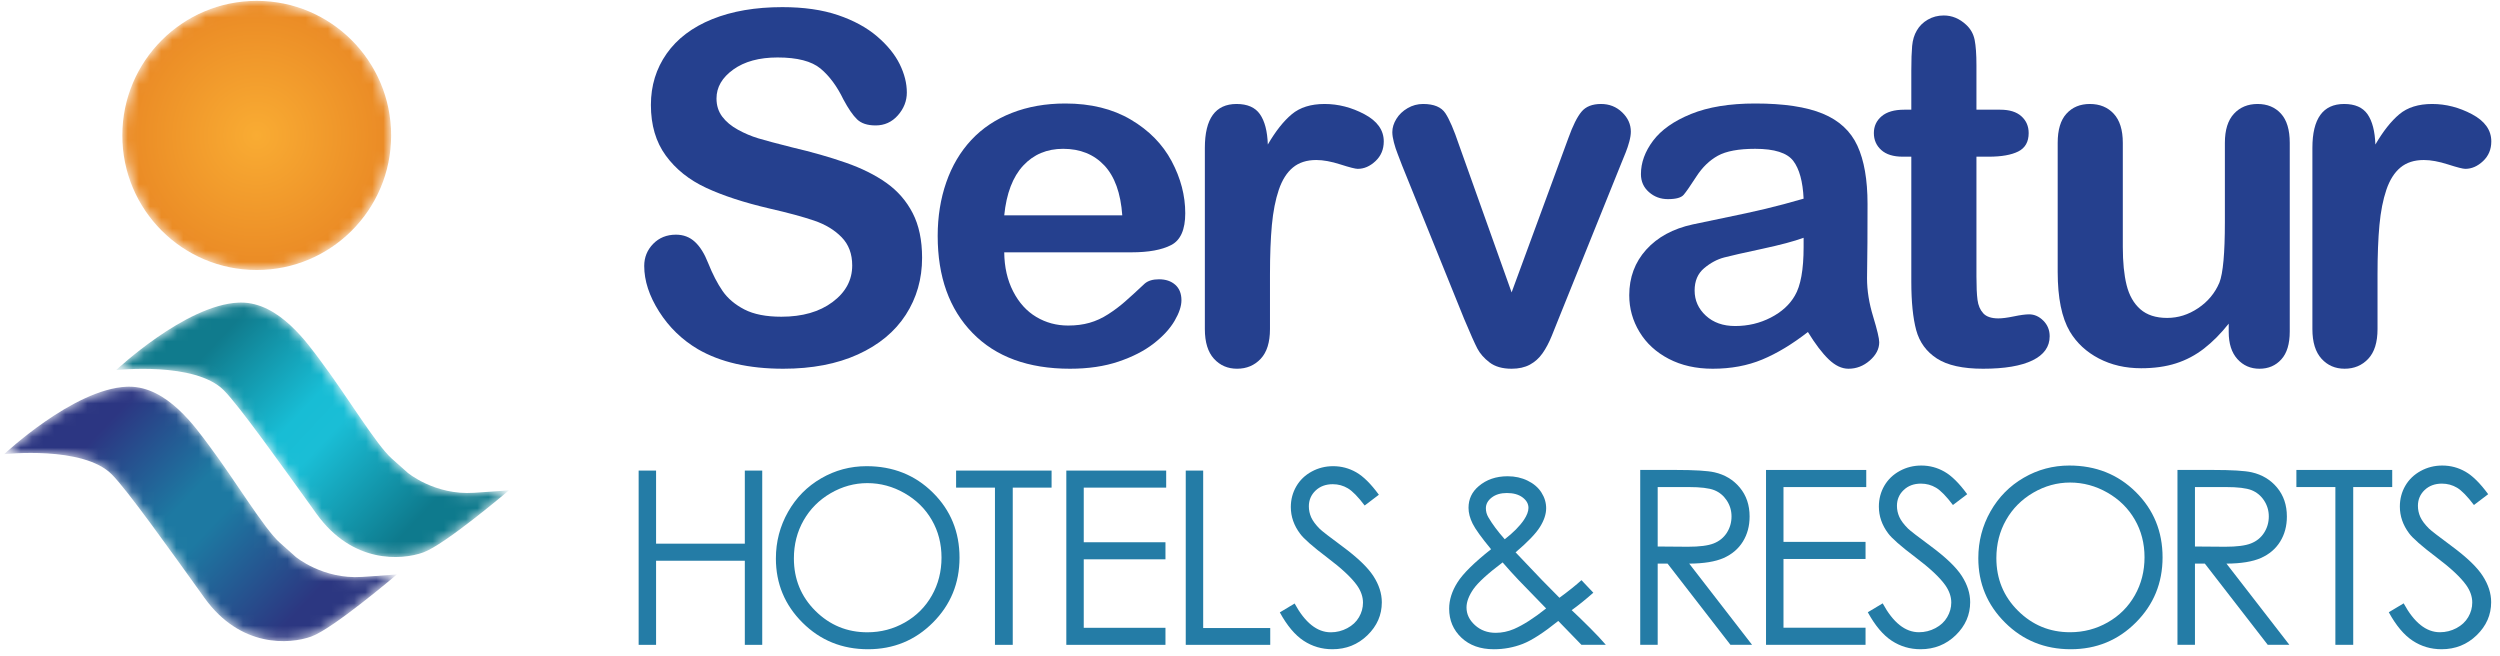
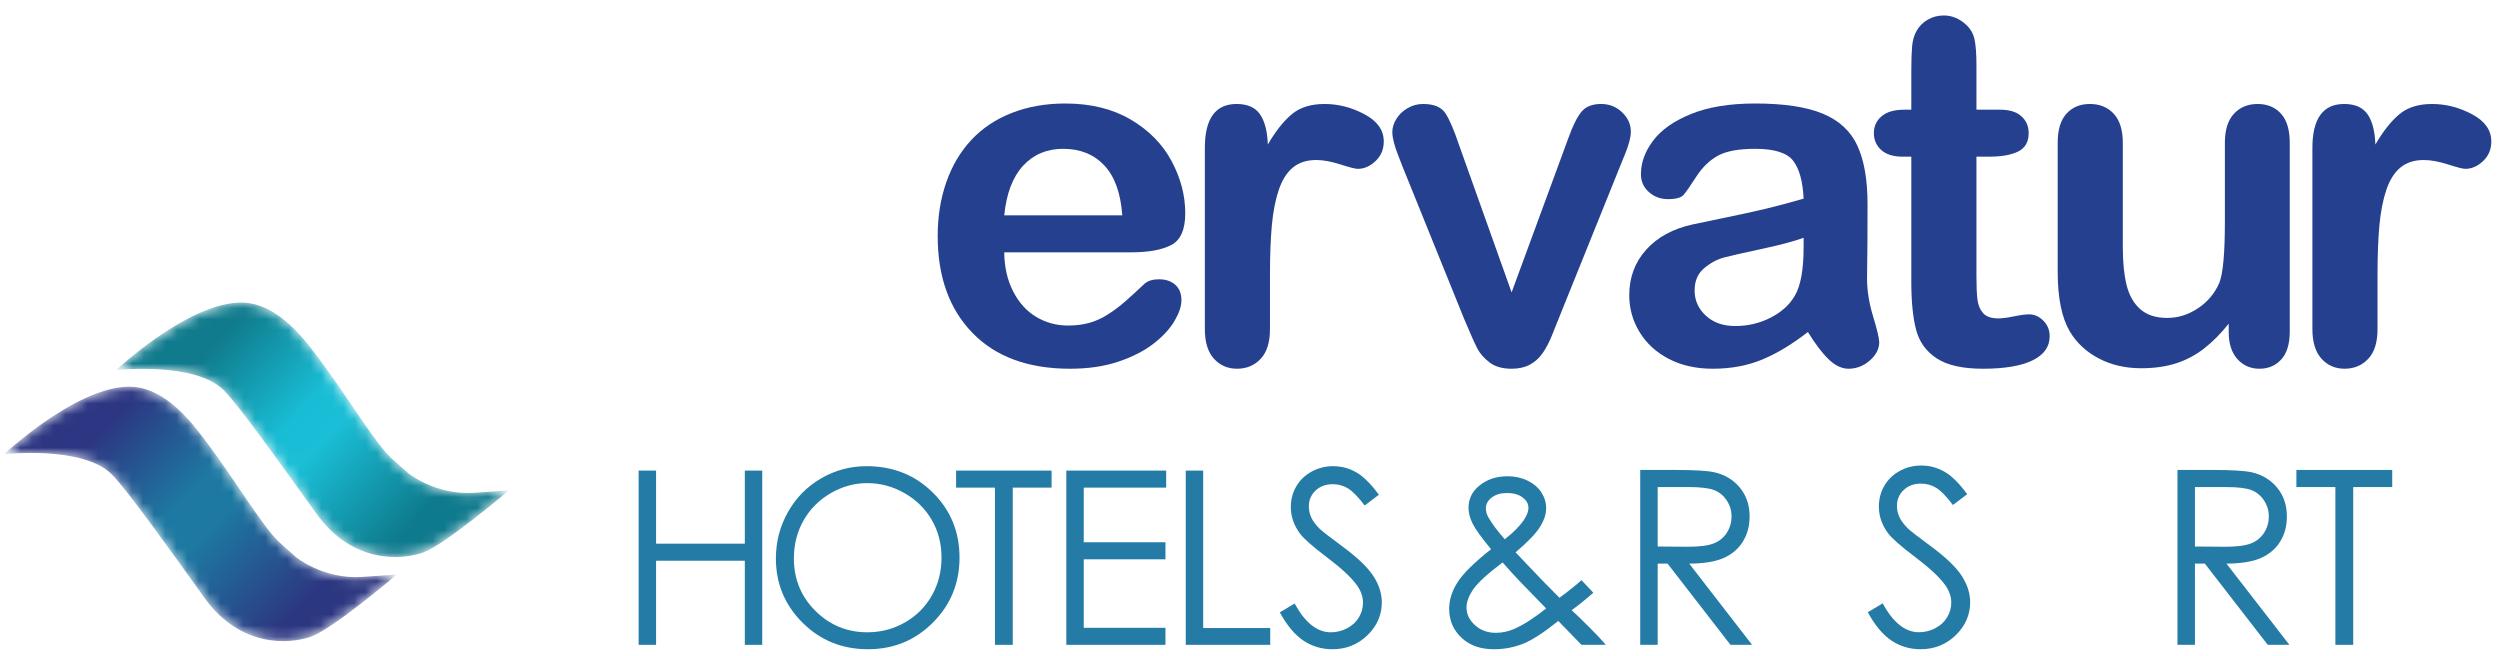
<svg xmlns="http://www.w3.org/2000/svg" xmlns:xlink="http://www.w3.org/1999/xlink" width="225px" height="59px" viewBox="0 0 225 59" version="1.1">
  <title>Group</title>
  <defs>
    <path d="M0,12.112 C0,18.805 5.414,24.223 12.098,24.223 L12.098,24.223 C18.776,24.223 24.193,18.805 24.193,12.112 L24.193,12.112 C24.193,5.423 18.776,0 12.098,0 L12.098,0 C5.414,0 0,5.423 0,12.112" id="path-1" />
    <radialGradient cx="50%" cy="50%" fx="50%" fy="50%" r="50.062%" gradientTransform="translate(0.5,0.5),scale(1,0.999),rotate(90),scale(1,0.991),translate(-0.5,-0.5)" id="radialGradient-3">
      <stop stop-color="#F9AC33" offset="0%" />
      <stop stop-color="#EA8A25" offset="100%" />
    </radialGradient>
    <path d="M11.026,0.005 C6.226,0.218 0,6.081 0,6.081 L0,6.081 C0,6.081 7.09,5.291 9.687,7.891 L9.687,7.891 C11.05,9.254 14.806,14.519 18.038,19.015 L18.038,19.015 C21.266,23.511 25.683,23.2 27.651,22.488 L27.651,22.488 C29.577,21.793 35.141,17.081 35.364,16.892 L35.364,16.892 C35.265,16.906 34.73,16.955 32.217,17.122 L32.217,17.122 C28.673,17.359 26.232,15.311 26.232,15.311 L26.232,15.311 L24.81,14.045 C23.391,12.783 20.794,8.443 18.431,5.291 L18.431,5.291 C17.217,3.665 14.677,0 11.24,0 L11.24,0 C11.169,0 11.098,0.001 11.026,0.005" id="path-4" />
    <linearGradient x1="16.896%" y1="29.05%" x2="84.239%" y2="70.95%" id="linearGradient-6">
      <stop stop-color="#107B8D" offset="0%" />
      <stop stop-color="#18BDD5" offset="40.867%" />
      <stop stop-color="#1ABED6" offset="54.512%" />
      <stop stop-color="#0E7A8D" offset="100%" />
    </linearGradient>
    <path d="M11.028,0.005 C6.226,0.218 0,6.076 0,6.076 L0,6.076 C0,6.076 7.089,5.29 9.684,7.892 L9.684,7.892 C11.045,9.253 14.809,14.518 18.035,19.017 L18.035,19.017 C21.265,23.51 25.678,23.197 27.648,22.488 L27.648,22.488 C29.58,21.791 35.135,17.081 35.358,16.891 L35.358,16.891 C35.26,16.905 34.725,16.955 32.215,17.123 L32.215,17.123 C28.673,17.359 26.23,15.309 26.23,15.309 L26.23,15.309 L24.813,14.047 C23.393,12.786 20.795,8.445 18.432,5.29 L18.432,5.29 C17.214,3.664 14.681,0 11.246,0 L11.246,0 C11.174,0 11.101,0.001 11.028,0.005" id="path-7" />
    <linearGradient x1="16.896%" y1="29.046%" x2="84.239%" y2="70.954%" id="linearGradient-9">
      <stop stop-color="#2C3682" offset="0%" />
      <stop stop-color="#1D79A2" offset="40.867%" />
      <stop stop-color="#1D79A2" offset="54.512%" />
      <stop stop-color="#2C3781" offset="100%" />
    </linearGradient>
  </defs>
  <g id="Page-1" stroke="none" stroke-width="1" fill="none" fill-rule="evenodd">
    <g id="Group" transform="translate(0.374, 0.078)">
      <g id="Group-171" transform="translate(57.104, 0.564)">
-         <path d="M25.51,22.561 C25.51,24.465 25.021,26.175 24.041,27.692 C23.06,29.208 21.627,30.396 19.736,31.256 C17.848,32.114 15.606,32.544 13.016,32.544 C9.911,32.544 7.349,31.956 5.331,30.784 C3.902,29.938 2.739,28.812 1.844,27.402 C0.95,25.994 0.502,24.623 0.502,23.292 C0.502,22.519 0.771,21.857 1.306,21.305 C1.844,20.755 2.526,20.478 3.358,20.478 C4.029,20.478 4.6,20.695 5.063,21.124 C5.53,21.553 5.925,22.19 6.256,23.034 C6.656,24.036 7.09,24.873 7.554,25.546 C8.018,26.218 8.673,26.772 9.517,27.209 C10.363,27.646 11.473,27.863 12.845,27.863 C14.737,27.863 16.269,27.424 17.449,26.544 C18.631,25.664 19.221,24.565 19.221,23.249 C19.221,22.205 18.903,21.356 18.265,20.706 C17.63,20.054 16.807,19.557 15.796,19.213 C14.788,18.87 13.439,18.504 11.751,18.118 C9.489,17.589 7.597,16.97 6.072,16.261 C4.549,15.553 3.338,14.587 2.446,13.363 C1.55,12.14 1.103,10.619 1.103,8.801 C1.103,7.07 1.575,5.531 2.52,4.186 C3.466,2.841 4.83,1.808 6.62,1.083 C8.409,0.361 10.515,0 12.931,0 C14.864,0 16.533,0.24 17.944,0.719 C19.354,1.199 20.524,1.835 21.455,2.629 C22.384,3.424 23.064,4.258 23.494,5.131 C23.923,6.003 24.137,6.855 24.137,7.686 C24.137,8.443 23.869,9.127 23.333,9.736 C22.796,10.344 22.126,10.647 21.326,10.647 C20.595,10.647 20.04,10.465 19.66,10.1 C19.283,9.736 18.872,9.138 18.427,8.308 C17.853,7.12 17.168,6.194 16.368,5.528 C15.565,4.863 14.276,4.53 12.502,4.53 C10.857,4.53 9.528,4.891 8.52,5.614 C7.512,6.336 7.007,7.206 7.007,8.222 C7.007,8.852 7.178,9.395 7.522,9.854 C7.866,10.311 8.336,10.705 8.938,11.034 C9.538,11.363 10.147,11.621 10.763,11.807 C11.379,11.993 12.395,12.265 13.813,12.622 C15.586,13.037 17.194,13.495 18.631,13.996 C20.069,14.497 21.293,15.106 22.301,15.821 C23.31,16.537 24.098,17.442 24.663,18.537 C25.228,19.631 25.51,20.973 25.51,22.561" id="Fill-127" fill="#25408E" />
        <path d="M32.903,18.74 L43.527,18.74 C43.385,16.737 42.845,15.239 41.908,14.243 C40.969,13.248 39.736,12.751 38.205,12.751 C36.745,12.751 35.545,13.256 34.609,14.264 C33.672,15.274 33.101,16.766 32.903,18.74 M44.364,22.067 L32.903,22.067 C32.916,23.398 33.184,24.571 33.707,25.588 C34.23,26.604 34.924,27.37 35.791,27.885 C36.656,28.4 37.61,28.657 38.655,28.657 C39.356,28.657 39.997,28.576 40.575,28.411 C41.156,28.247 41.718,27.989 42.261,27.638 C42.806,27.289 43.305,26.912 43.763,26.511 C44.223,26.111 44.817,25.567 45.547,24.881 C45.848,24.623 46.276,24.494 46.834,24.494 C47.436,24.494 47.922,24.658 48.294,24.987 C48.666,25.318 48.852,25.782 48.852,26.382 C48.852,26.912 48.645,27.531 48.23,28.24 C47.814,28.948 47.189,29.628 46.351,30.279 C45.513,30.93 44.463,31.47 43.195,31.899 C41.929,32.328 40.471,32.544 38.826,32.544 C35.063,32.544 32.137,31.47 30.048,29.323 C27.958,27.177 26.914,24.265 26.914,20.587 C26.914,18.856 27.171,17.248 27.686,15.767 C28.201,14.285 28.953,13.016 29.939,11.957 C30.927,10.898 32.143,10.086 33.588,9.521 C35.034,8.955 36.638,8.673 38.399,8.673 C40.688,8.673 42.652,9.155 44.291,10.121 C45.929,11.087 47.155,12.336 47.972,13.867 C48.787,15.399 49.195,16.959 49.195,18.547 C49.195,20.021 48.773,20.976 47.929,21.413 C47.085,21.85 45.895,22.067 44.364,22.067" id="Fill-129" fill="#25408E" />
        <path d="M56.82,24.085 L56.82,28.979 C56.82,30.168 56.541,31.059 55.983,31.652 C55.424,32.246 54.715,32.543 53.858,32.543 C53.012,32.543 52.32,32.242 51.775,31.642 C51.231,31.04 50.959,30.154 50.959,28.979 L50.959,12.666 C50.959,10.032 51.911,8.716 53.814,8.716 C54.786,8.716 55.491,9.023 55.917,9.638 C56.347,10.254 56.586,11.162 56.626,12.365 C57.327,11.162 58.045,10.254 58.784,9.638 C59.52,9.023 60.504,8.716 61.737,8.716 C62.967,8.716 64.162,9.023 65.321,9.638 C66.479,10.254 67.061,11.069 67.061,12.085 C67.061,12.801 66.812,13.391 66.319,13.856 C65.824,14.322 65.291,14.554 64.719,14.554 C64.505,14.554 63.987,14.422 63.161,14.157 C62.34,13.893 61.613,13.759 60.985,13.759 C60.127,13.759 59.425,13.986 58.881,14.436 C58.335,14.888 57.915,15.556 57.613,16.443 C57.313,17.331 57.105,18.386 56.991,19.609 C56.878,20.833 56.82,22.325 56.82,24.085" id="Fill-131" fill="#25408E" />
        <path d="M73.821,12.365 L78.567,25.674 L83.675,11.784 C84.075,10.669 84.467,9.878 84.856,9.414 C85.24,8.948 85.829,8.716 86.615,8.716 C87.36,8.716 87.993,8.966 88.514,9.467 C89.037,9.968 89.298,10.548 89.298,11.205 C89.298,11.463 89.252,11.763 89.158,12.107 C89.067,12.451 88.957,12.773 88.837,13.073 C88.716,13.373 88.575,13.717 88.418,14.104 L82.793,28.057 C82.635,28.457 82.432,28.966 82.182,29.581 C81.932,30.197 81.653,30.722 81.346,31.158 C81.037,31.596 80.658,31.935 80.209,32.178 C79.757,32.421 79.21,32.544 78.567,32.544 C77.734,32.544 77.074,32.354 76.58,31.975 C76.086,31.596 75.722,31.179 75.486,30.73 C75.25,30.279 74.853,29.388 74.294,28.057 L68.711,14.253 C68.585,13.91 68.45,13.566 68.316,13.223 C68.179,12.88 68.065,12.53 67.972,12.171 C67.879,11.814 67.831,11.506 67.831,11.249 C67.831,10.848 67.953,10.451 68.197,10.057 C68.439,9.663 68.777,9.342 69.206,9.092 C69.636,8.841 70.1,8.716 70.6,8.716 C71.575,8.716 72.243,8.995 72.609,9.552 C72.974,10.111 73.378,11.048 73.821,12.365" id="Fill-133" fill="#25408E" />
        <path d="M104.847,20.758 C103.989,21.073 102.74,21.405 101.101,21.757 C99.462,22.108 98.328,22.364 97.7,22.529 C97.069,22.694 96.467,23.016 95.896,23.495 C95.323,23.975 95.038,24.643 95.038,25.503 C95.038,26.39 95.373,27.145 96.047,27.767 C96.719,28.388 97.597,28.7 98.687,28.7 C99.845,28.7 100.914,28.446 101.896,27.939 C102.876,27.432 103.594,26.776 104.054,25.975 C104.583,25.088 104.847,23.628 104.847,21.594 L104.847,20.758 Z M105.233,29.238 C103.818,30.339 102.446,31.166 101.124,31.716 C99.798,32.268 98.314,32.544 96.669,32.544 C95.166,32.544 93.846,32.246 92.708,31.653 C91.57,31.059 90.693,30.254 90.079,29.238 C89.464,28.222 89.154,27.12 89.154,25.931 C89.154,24.328 89.662,22.962 90.677,21.832 C91.696,20.701 93.091,19.943 94.866,19.556 C95.238,19.47 96.16,19.278 97.634,18.977 C99.109,18.676 100.371,18.401 101.423,18.15 C102.474,17.899 103.617,17.595 104.847,17.238 C104.775,15.692 104.464,14.558 103.915,13.836 C103.363,13.113 102.22,12.751 100.491,12.751 C99.002,12.751 97.881,12.959 97.129,13.373 C96.378,13.789 95.735,14.411 95.197,15.242 C94.661,16.071 94.283,16.618 94.058,16.883 C93.837,17.149 93.362,17.28 92.633,17.28 C91.973,17.28 91.406,17.07 90.927,16.647 C90.445,16.225 90.206,15.685 90.206,15.027 C90.206,13.996 90.571,12.995 91.301,12.021 C92.031,11.048 93.169,10.247 94.714,9.617 C96.261,8.987 98.186,8.673 100.491,8.673 C103.067,8.673 105.089,8.976 106.564,9.585 C108.039,10.194 109.081,11.156 109.688,12.472 C110.296,13.789 110.6,15.535 110.6,17.71 C110.6,19.084 110.596,20.25 110.591,21.209 C110.582,22.168 110.572,23.234 110.555,24.408 C110.555,25.51 110.74,26.657 111.106,27.853 C111.469,29.049 111.652,29.817 111.652,30.161 C111.652,30.761 111.369,31.309 110.805,31.802 C110.239,32.296 109.599,32.544 108.884,32.544 C108.282,32.544 107.687,32.261 107.1,31.696 C106.513,31.13 105.892,30.31 105.233,29.238 L105.233,29.238 Z" id="Fill-135" fill="#25408E" />
        <path d="M113.897,9.231 L114.54,9.231 L114.54,5.71 C114.54,4.766 114.566,4.024 114.615,3.489 C114.666,2.952 114.804,2.49 115.035,2.104 C115.263,1.704 115.592,1.377 116.021,1.127 C116.451,0.877 116.931,0.751 117.46,0.751 C118.204,0.751 118.877,1.03 119.478,1.589 C119.88,1.96 120.134,2.416 120.241,2.952 C120.347,3.489 120.402,4.251 120.402,5.238 L120.402,9.231 L122.547,9.231 C123.376,9.231 124.011,9.428 124.446,9.821 C124.884,10.215 125.102,10.719 125.102,11.335 C125.102,12.122 124.792,12.673 124.169,12.988 C123.545,13.303 122.654,13.46 121.496,13.46 L120.402,13.46 L120.402,24.236 C120.402,25.152 120.432,25.856 120.498,26.35 C120.562,26.845 120.734,27.246 121.013,27.553 C121.293,27.86 121.746,28.014 122.376,28.014 C122.718,28.014 123.184,27.954 123.772,27.832 C124.359,27.71 124.813,27.649 125.145,27.649 C125.617,27.649 126.043,27.839 126.422,28.218 C126.801,28.597 126.992,29.065 126.992,29.624 C126.992,30.568 126.476,31.291 125.446,31.793 C124.416,32.293 122.934,32.544 121,32.544 C119.17,32.544 117.782,32.235 116.837,31.62 C115.893,31.005 115.274,30.154 114.979,29.065 C114.688,27.979 114.54,26.526 114.54,24.708 L114.54,13.46 L113.768,13.46 C112.924,13.46 112.279,13.26 111.835,12.859 C111.392,12.459 111.17,11.951 111.17,11.335 C111.17,10.719 111.403,10.215 111.868,9.821 C112.332,9.428 113.009,9.231 113.897,9.231" id="Fill-137" fill="#25408E" />
        <path d="M143.106,29.238 L143.106,28.486 C142.404,29.374 141.668,30.117 140.895,30.718 C140.121,31.32 139.277,31.767 138.361,32.06 C137.444,32.354 136.4,32.5 135.227,32.5 C133.811,32.5 132.54,32.207 131.417,31.62 C130.292,31.032 129.424,30.225 128.807,29.195 C128.076,27.95 127.714,26.16 127.714,23.827 L127.714,12.214 C127.714,11.041 127.976,10.164 128.508,9.585 C129.036,9.004 129.738,8.716 130.612,8.716 C131.499,8.716 132.216,9.009 132.758,9.595 C133.302,10.182 133.575,11.056 133.575,12.214 L133.575,21.594 C133.575,22.955 133.688,24.096 133.917,25.02 C134.146,25.942 134.558,26.665 135.151,27.188 C135.746,27.71 136.55,27.971 137.566,27.971 C138.556,27.971 139.485,27.678 140.357,27.091 C141.231,26.504 141.867,25.739 142.268,24.794 C142.596,23.965 142.761,22.147 142.761,19.341 L142.761,12.214 C142.761,11.056 143.032,10.182 143.578,9.595 C144.12,9.009 144.831,8.716 145.703,8.716 C146.575,8.716 147.277,9.004 147.807,9.585 C148.335,10.164 148.6,11.041 148.6,12.214 L148.6,29.195 C148.6,30.31 148.346,31.148 147.838,31.705 C147.33,32.265 146.676,32.544 145.874,32.544 C145.072,32.544 144.412,32.254 143.888,31.675 C143.365,31.094 143.106,30.282 143.106,29.238" id="Fill-139" fill="#25408E" />
        <path d="M156.499,24.085 L156.499,28.979 C156.499,30.168 156.221,31.059 155.662,31.652 C155.105,32.246 154.396,32.543 153.537,32.543 C152.693,32.543 151.998,32.242 151.457,31.642 C150.912,31.04 150.638,30.154 150.638,28.979 L150.638,12.666 C150.638,10.032 151.592,8.716 153.494,8.716 C154.468,8.716 155.168,9.023 155.599,9.638 C156.027,10.254 156.265,11.162 156.306,12.365 C157.008,11.162 157.727,10.254 158.464,9.638 C159.201,9.023 160.185,8.716 161.415,8.716 C162.647,8.716 163.843,9.023 165.002,9.638 C166.16,10.254 166.739,11.069 166.739,12.085 C166.739,12.801 166.492,13.391 165.999,13.856 C165.505,14.322 164.971,14.554 164.4,14.554 C164.184,14.554 163.667,14.422 162.843,14.157 C162.02,13.893 161.294,13.759 160.664,13.759 C159.805,13.759 159.105,13.986 158.561,14.436 C158.018,14.888 157.594,15.556 157.294,16.443 C156.994,17.331 156.785,18.386 156.672,19.609 C156.557,20.833 156.499,22.325 156.499,24.085" id="Fill-141" fill="#25408E" />
        <polygon id="Fill-143" fill="#247CA6" points="-2.84217094e-14 41.71 1.569 41.71 1.569 48.288 9.556 48.288 9.556 41.71 11.123 41.71 11.123 57.394 9.556 57.394 9.556 49.824 1.569 49.824 1.569 57.394 -2.84217094e-14 57.394" />
        <path d="M20.583,42.839 C19.424,42.839 18.323,43.142 17.283,43.746 C16.243,44.351 15.431,45.166 14.847,46.19 C14.262,47.214 13.972,48.356 13.972,49.615 C13.972,51.479 14.617,53.054 15.909,54.338 C17.203,55.623 18.762,56.264 20.583,56.264 C21.8,56.264 22.927,55.969 23.964,55.379 C25,54.788 25.808,53.98 26.388,52.955 C26.968,51.932 27.258,50.793 27.258,49.541 C27.258,48.295 26.968,47.17 26.388,46.164 C25.808,45.157 24.99,44.351 23.936,43.746 C22.882,43.142 21.765,42.839 20.583,42.839 M20.513,41.314 C22.89,41.314 24.878,42.106 26.479,43.692 C28.08,45.278 28.879,47.229 28.879,49.547 C28.879,51.843 28.08,53.79 26.485,55.389 C24.887,56.99 22.938,57.789 20.643,57.789 C18.315,57.789 16.351,56.992 14.753,55.401 C13.151,53.808 12.352,51.881 12.352,49.622 C12.352,48.114 12.718,46.716 13.445,45.43 C14.174,44.144 15.167,43.137 16.427,42.408 C17.686,41.678 19.049,41.314 20.513,41.314" id="Fill-145" fill="#247CA6" />
        <polygon id="Fill-147" fill="#247CA6" points="28.571 43.244 28.571 41.71 37.164 41.71 37.164 43.244 33.669 43.244 33.669 57.394 32.068 57.394 32.068 43.244" />
        <polygon id="Fill-149" fill="#247CA6" points="38.491 41.71 47.478 41.71 47.478 43.244 40.059 43.244 40.059 48.161 47.414 48.161 47.414 49.696 40.059 49.696 40.059 55.86 47.414 55.86 47.414 57.394 38.491 57.394" />
        <polygon id="Fill-151" fill="#247CA6" points="49.239 41.71 50.808 41.71 50.808 55.881 56.843 55.881 56.843 57.394 49.239 57.394" />
        <path d="M57.706,54.473 L59.037,53.673 C59.978,55.401 61.063,56.265 62.293,56.265 C62.817,56.265 63.312,56.141 63.773,55.896 C64.236,55.651 64.589,55.323 64.829,54.91 C65.07,54.498 65.191,54.061 65.191,53.599 C65.191,53.072 65.013,52.557 64.661,52.053 C64.17,51.356 63.272,50.517 61.971,49.537 C60.664,48.547 59.849,47.833 59.531,47.392 C58.977,46.655 58.696,45.853 58.696,44.994 C58.696,44.312 58.864,43.69 59.189,43.128 C59.515,42.567 59.977,42.123 60.571,41.8 C61.163,41.476 61.807,41.314 62.507,41.314 C63.242,41.314 63.936,41.497 64.58,41.864 C65.223,42.23 65.903,42.903 66.62,43.885 L65.342,44.854 C64.751,44.072 64.247,43.558 63.831,43.308 C63.415,43.06 62.964,42.936 62.473,42.936 C61.84,42.936 61.324,43.128 60.92,43.512 C60.52,43.895 60.319,44.368 60.319,44.93 C60.319,45.271 60.389,45.601 60.53,45.923 C60.675,46.24 60.932,46.59 61.31,46.967 C61.517,47.165 62.191,47.688 63.337,48.534 C64.693,49.537 65.625,50.428 66.13,51.21 C66.635,51.992 66.886,52.778 66.886,53.566 C66.886,54.705 66.456,55.692 65.591,56.531 C64.727,57.369 63.679,57.789 62.441,57.789 C61.489,57.789 60.625,57.536 59.849,57.025 C59.076,56.518 58.359,55.668 57.706,54.473" id="Fill-153" fill="#247CA6" />
        <path d="M77.948,47.892 C78.712,47.3 79.289,46.718 79.675,46.148 C79.946,45.74 80.083,45.38 80.083,45.067 C80.083,44.702 79.906,44.39 79.552,44.124 C79.199,43.861 78.727,43.729 78.142,43.729 C77.581,43.729 77.128,43.864 76.776,44.136 C76.426,44.408 76.251,44.728 76.251,45.099 C76.251,45.385 76.322,45.652 76.467,45.901 C76.816,46.508 77.311,47.171 77.948,47.892 M77.758,49.975 C76.42,50.981 75.545,51.784 75.128,52.378 C74.715,52.975 74.508,53.527 74.508,54.033 C74.508,54.632 74.762,55.161 75.268,55.622 C75.777,56.083 76.397,56.312 77.135,56.312 C77.692,56.312 78.238,56.199 78.775,55.971 C79.617,55.607 80.583,54.989 81.674,54.117 L79.192,51.559 C78.763,51.109 78.286,50.583 77.758,49.975 M84.853,51.573 L85.922,52.702 C85.236,53.308 84.586,53.832 83.973,54.273 C84.398,54.666 84.957,55.207 85.646,55.896 C86.188,56.437 86.658,56.935 87.048,57.393 L84.853,57.393 L82.767,55.243 C81.455,56.298 80.389,56.988 79.571,57.308 C78.749,57.628 77.881,57.79 76.968,57.79 C75.756,57.79 74.78,57.441 74.047,56.747 C73.312,56.05 72.946,55.182 72.946,54.139 C72.946,53.355 73.192,52.567 73.69,51.78 C74.184,50.99 75.194,49.994 76.718,48.788 C75.858,47.746 75.301,46.978 75.057,46.482 C74.812,45.986 74.689,45.515 74.689,45.065 C74.689,44.282 74.993,43.632 75.599,43.119 C76.297,42.52 77.168,42.221 78.21,42.221 C78.867,42.221 79.466,42.352 80.007,42.617 C80.549,42.88 80.963,43.235 81.249,43.681 C81.535,44.128 81.676,44.599 81.676,45.099 C81.676,45.626 81.491,46.189 81.118,46.784 C80.749,47.38 80.014,48.141 78.924,49.069 L81.309,51.573 L82.872,53.158 C83.713,52.54 84.374,52.012 84.853,51.573" id="Fill-155" fill="#247CA6" />
        <path d="M91.714,43.193 L91.714,48.544 L94.425,48.565 C95.475,48.565 96.252,48.466 96.757,48.265 C97.26,48.067 97.654,47.746 97.937,47.308 C98.217,46.869 98.359,46.379 98.359,45.837 C98.359,45.308 98.215,44.829 97.929,44.397 C97.643,43.966 97.27,43.657 96.804,43.471 C96.342,43.287 95.567,43.193 94.491,43.193 L91.714,43.193 Z M90.142,41.653 L93.277,41.653 C95.022,41.653 96.207,41.724 96.829,41.867 C97.764,42.081 98.524,42.54 99.107,43.243 C99.693,43.948 99.987,44.813 99.987,45.843 C99.987,46.699 99.783,47.453 99.38,48.103 C98.978,48.753 98.401,49.244 97.654,49.576 C96.904,49.908 95.868,50.077 94.552,50.084 L100.208,57.392 L98.264,57.392 L92.604,50.084 L91.714,50.084 L91.714,57.392 L90.142,57.392 L90.142,41.653 Z" id="Fill-157" fill="#247CA6" />
-         <polygon id="Fill-159" fill="#247CA6" points="101.464 41.654 110.485 41.654 110.485 43.194 103.036 43.194 103.036 48.127 110.421 48.127 110.421 49.666 103.036 49.666 103.036 55.852 110.421 55.852 110.421 57.392 101.464 57.392" />
        <path d="M110.624,54.461 L111.963,53.659 C112.903,55.392 113.992,56.259 115.228,56.259 C115.753,56.259 116.248,56.135 116.714,55.889 C117.176,55.644 117.53,55.314 117.771,54.9 C118.014,54.486 118.137,54.049 118.137,53.584 C118.137,53.056 117.955,52.539 117.602,52.032 C117.11,51.334 116.21,50.491 114.905,49.507 C113.59,48.514 112.774,47.797 112.454,47.356 C111.897,46.615 111.62,45.811 111.62,44.949 C111.62,44.264 111.786,43.64 112.112,43.076 C112.441,42.513 112.902,42.068 113.499,41.743 C114.092,41.419 114.741,41.256 115.441,41.256 C116.182,41.256 116.875,41.44 117.52,41.808 C118.167,42.175 118.851,42.851 119.57,43.836 L118.286,44.809 C117.692,44.024 117.19,43.508 116.772,43.257 C116.354,43.008 115.901,42.884 115.407,42.884 C114.772,42.884 114.254,43.076 113.852,43.462 C113.447,43.846 113.247,44.321 113.247,44.885 C113.247,45.228 113.317,45.557 113.461,45.881 C113.603,46.2 113.864,46.551 114.242,46.929 C114.448,47.128 115.124,47.652 116.275,48.501 C117.637,49.507 118.572,50.402 119.079,51.187 C119.585,51.972 119.837,52.76 119.837,53.551 C119.837,54.694 119.404,55.684 118.537,56.527 C117.67,57.367 116.616,57.789 115.375,57.789 C114.421,57.789 113.554,57.535 112.774,57.022 C111.999,56.513 111.279,55.66 110.624,54.461" id="Fill-161" fill="#247CA6" />
-         <path d="M128.829,42.787 C127.664,42.787 126.559,43.091 125.517,43.698 C124.475,44.305 123.658,45.123 123.074,46.15 C122.488,47.178 122.195,48.323 122.195,49.587 C122.195,51.458 122.843,53.037 124.141,54.326 C125.438,55.615 127,56.259 128.829,56.259 C130.052,56.259 131.182,55.963 132.221,55.37 C133.262,54.777 134.072,53.967 134.654,52.939 C135.237,51.912 135.529,50.768 135.529,49.512 C135.529,48.263 135.237,47.132 134.654,46.124 C134.072,45.113 133.252,44.305 132.196,43.698 C131.137,43.091 130.015,42.787 128.829,42.787 M128.76,41.256 C131.146,41.256 133.139,42.052 134.746,43.642 C136.351,45.235 137.153,47.193 137.153,49.518 C137.153,51.822 136.353,53.776 134.751,55.381 C133.149,56.988 131.193,57.789 128.888,57.789 C126.553,57.789 124.586,56.99 122.979,55.393 C121.372,53.795 120.57,51.861 120.57,49.593 C120.57,48.081 120.935,46.677 121.665,45.387 C122.399,44.096 123.395,43.086 124.659,42.354 C125.921,41.622 127.29,41.256 128.76,41.256" id="Fill-163" fill="#247CA6" />
        <path d="M140.068,43.193 L140.068,48.544 L142.78,48.565 C143.831,48.565 144.608,48.466 145.112,48.265 C145.615,48.067 146.009,47.746 146.29,47.308 C146.571,46.869 146.714,46.379 146.714,45.837 C146.714,45.308 146.569,44.829 146.285,44.397 C145.999,43.966 145.624,43.657 145.159,43.471 C144.695,43.287 143.924,43.193 142.846,43.193 L140.068,43.193 Z M138.494,41.653 L141.631,41.653 C143.378,41.653 144.563,41.724 145.183,41.867 C146.116,42.081 146.879,42.54 147.461,43.243 C148.047,43.948 148.341,44.813 148.341,45.843 C148.341,46.699 148.139,47.453 147.736,48.103 C147.333,48.753 146.755,49.244 146.007,49.576 C145.258,49.908 144.223,50.077 142.904,50.084 L148.565,57.392 L146.619,57.392 L140.959,50.084 L140.068,50.084 L140.068,57.392 L138.494,57.392 L138.494,41.653 Z" id="Fill-165" fill="#247CA6" />
        <polygon id="Fill-167" fill="#247CA6" points="149.197 43.193 149.197 41.653 157.822 41.653 157.822 43.193 154.312 43.193 154.312 57.392 152.706 57.392 152.706 43.193" />
-         <path d="M157.513,54.461 L158.851,53.659 C159.793,55.392 160.881,56.259 162.114,56.259 C162.642,56.259 163.138,56.135 163.604,55.889 C164.065,55.644 164.419,55.314 164.662,54.9 C164.904,54.486 165.025,54.049 165.025,53.584 C165.025,53.056 164.847,52.539 164.49,52.032 C163.999,51.334 163.1,50.491 161.793,49.507 C160.482,48.514 159.664,47.797 159.341,47.356 C158.786,46.615 158.509,45.811 158.509,44.949 C158.509,44.264 158.673,43.64 159,43.076 C159.328,42.513 159.792,42.068 160.388,41.743 C160.981,41.419 161.63,41.256 162.328,41.256 C163.07,41.256 163.762,41.44 164.409,41.808 C165.055,42.175 165.737,42.851 166.458,43.836 L165.176,44.809 C164.582,44.024 164.077,43.508 163.663,43.257 C163.245,43.008 162.787,42.884 162.297,42.884 C161.662,42.884 161.143,43.076 160.737,43.462 C160.335,43.846 160.135,44.321 160.135,44.885 C160.135,45.228 160.205,45.557 160.347,45.881 C160.492,46.2 160.749,46.551 161.13,46.929 C161.337,47.128 162.015,47.652 163.163,48.501 C164.524,49.507 165.462,50.402 165.964,51.187 C166.473,51.972 166.726,52.76 166.726,53.551 C166.726,54.694 166.293,55.684 165.424,56.527 C164.56,57.367 163.506,57.789 162.265,57.789 C161.309,57.789 160.441,57.535 159.664,57.022 C158.885,56.513 158.17,55.66 157.513,54.461" id="Fill-169" fill="#247CA6" />
      </g>
      <g id="Group-174" transform="translate(10.635, 0)">
        <mask id="mask-2" fill="white">
          <use xlink:href="#path-1" />
        </mask>
        <g id="Clip-173" />
-         <path d="M0,12.112 C0,18.805 5.414,24.223 12.098,24.223 L12.098,24.223 C18.776,24.223 24.193,18.805 24.193,12.112 L24.193,12.112 C24.193,5.423 18.776,0 12.098,0 L12.098,0 C5.414,0 0,5.423 0,12.112" id="Fill-172" fill="url(#radialGradient-3)" mask="url(#mask-2)" />
      </g>
      <g id="Group-177" transform="translate(10.077, 27.151)">
        <mask id="mask-5" fill="white">
          <use xlink:href="#path-4" />
        </mask>
        <g id="Clip-176" />
        <path d="M11.026,0.005 C6.226,0.218 0,6.081 0,6.081 L0,6.081 C0,6.081 7.09,5.291 9.687,7.891 L9.687,7.891 C11.05,9.254 14.806,14.519 18.038,19.015 L18.038,19.015 C21.266,23.511 25.683,23.2 27.651,22.488 L27.651,22.488 C29.577,21.793 35.141,17.081 35.364,16.892 L35.364,16.892 C35.265,16.906 34.73,16.955 32.217,17.122 L32.217,17.122 C28.673,17.359 26.232,15.311 26.232,15.311 L26.232,15.311 L24.81,14.045 C23.391,12.783 20.794,8.443 18.431,5.291 L18.431,5.291 C17.217,3.665 14.677,0 11.24,0 L11.24,0 C11.169,0 11.098,0.001 11.026,0.005" id="Fill-175" fill="url(#linearGradient-6)" mask="url(#mask-5)" />
      </g>
      <g id="Group-180" transform="translate(-0, 34.722)">
        <mask id="mask-8" fill="white">
          <use xlink:href="#path-7" />
        </mask>
        <g id="Clip-179" />
        <path d="M11.028,0.005 C6.226,0.218 0,6.076 0,6.076 L0,6.076 C0,6.076 7.089,5.29 9.684,7.892 L9.684,7.892 C11.045,9.253 14.809,14.518 18.035,19.017 L18.035,19.017 C21.265,23.51 25.678,23.197 27.648,22.488 L27.648,22.488 C29.58,21.791 35.135,17.081 35.358,16.891 L35.358,16.891 C35.26,16.905 34.725,16.955 32.215,17.123 L32.215,17.123 C28.673,17.359 26.23,15.309 26.23,15.309 L26.23,15.309 L24.813,14.047 C23.393,12.786 20.795,8.445 18.432,5.29 L18.432,5.29 C17.214,3.664 14.681,0 11.246,0 L11.246,0 C11.174,0 11.101,0.001 11.028,0.005" id="Fill-178" fill="url(#linearGradient-9)" mask="url(#mask-8)" />
      </g>
    </g>
  </g>
</svg>